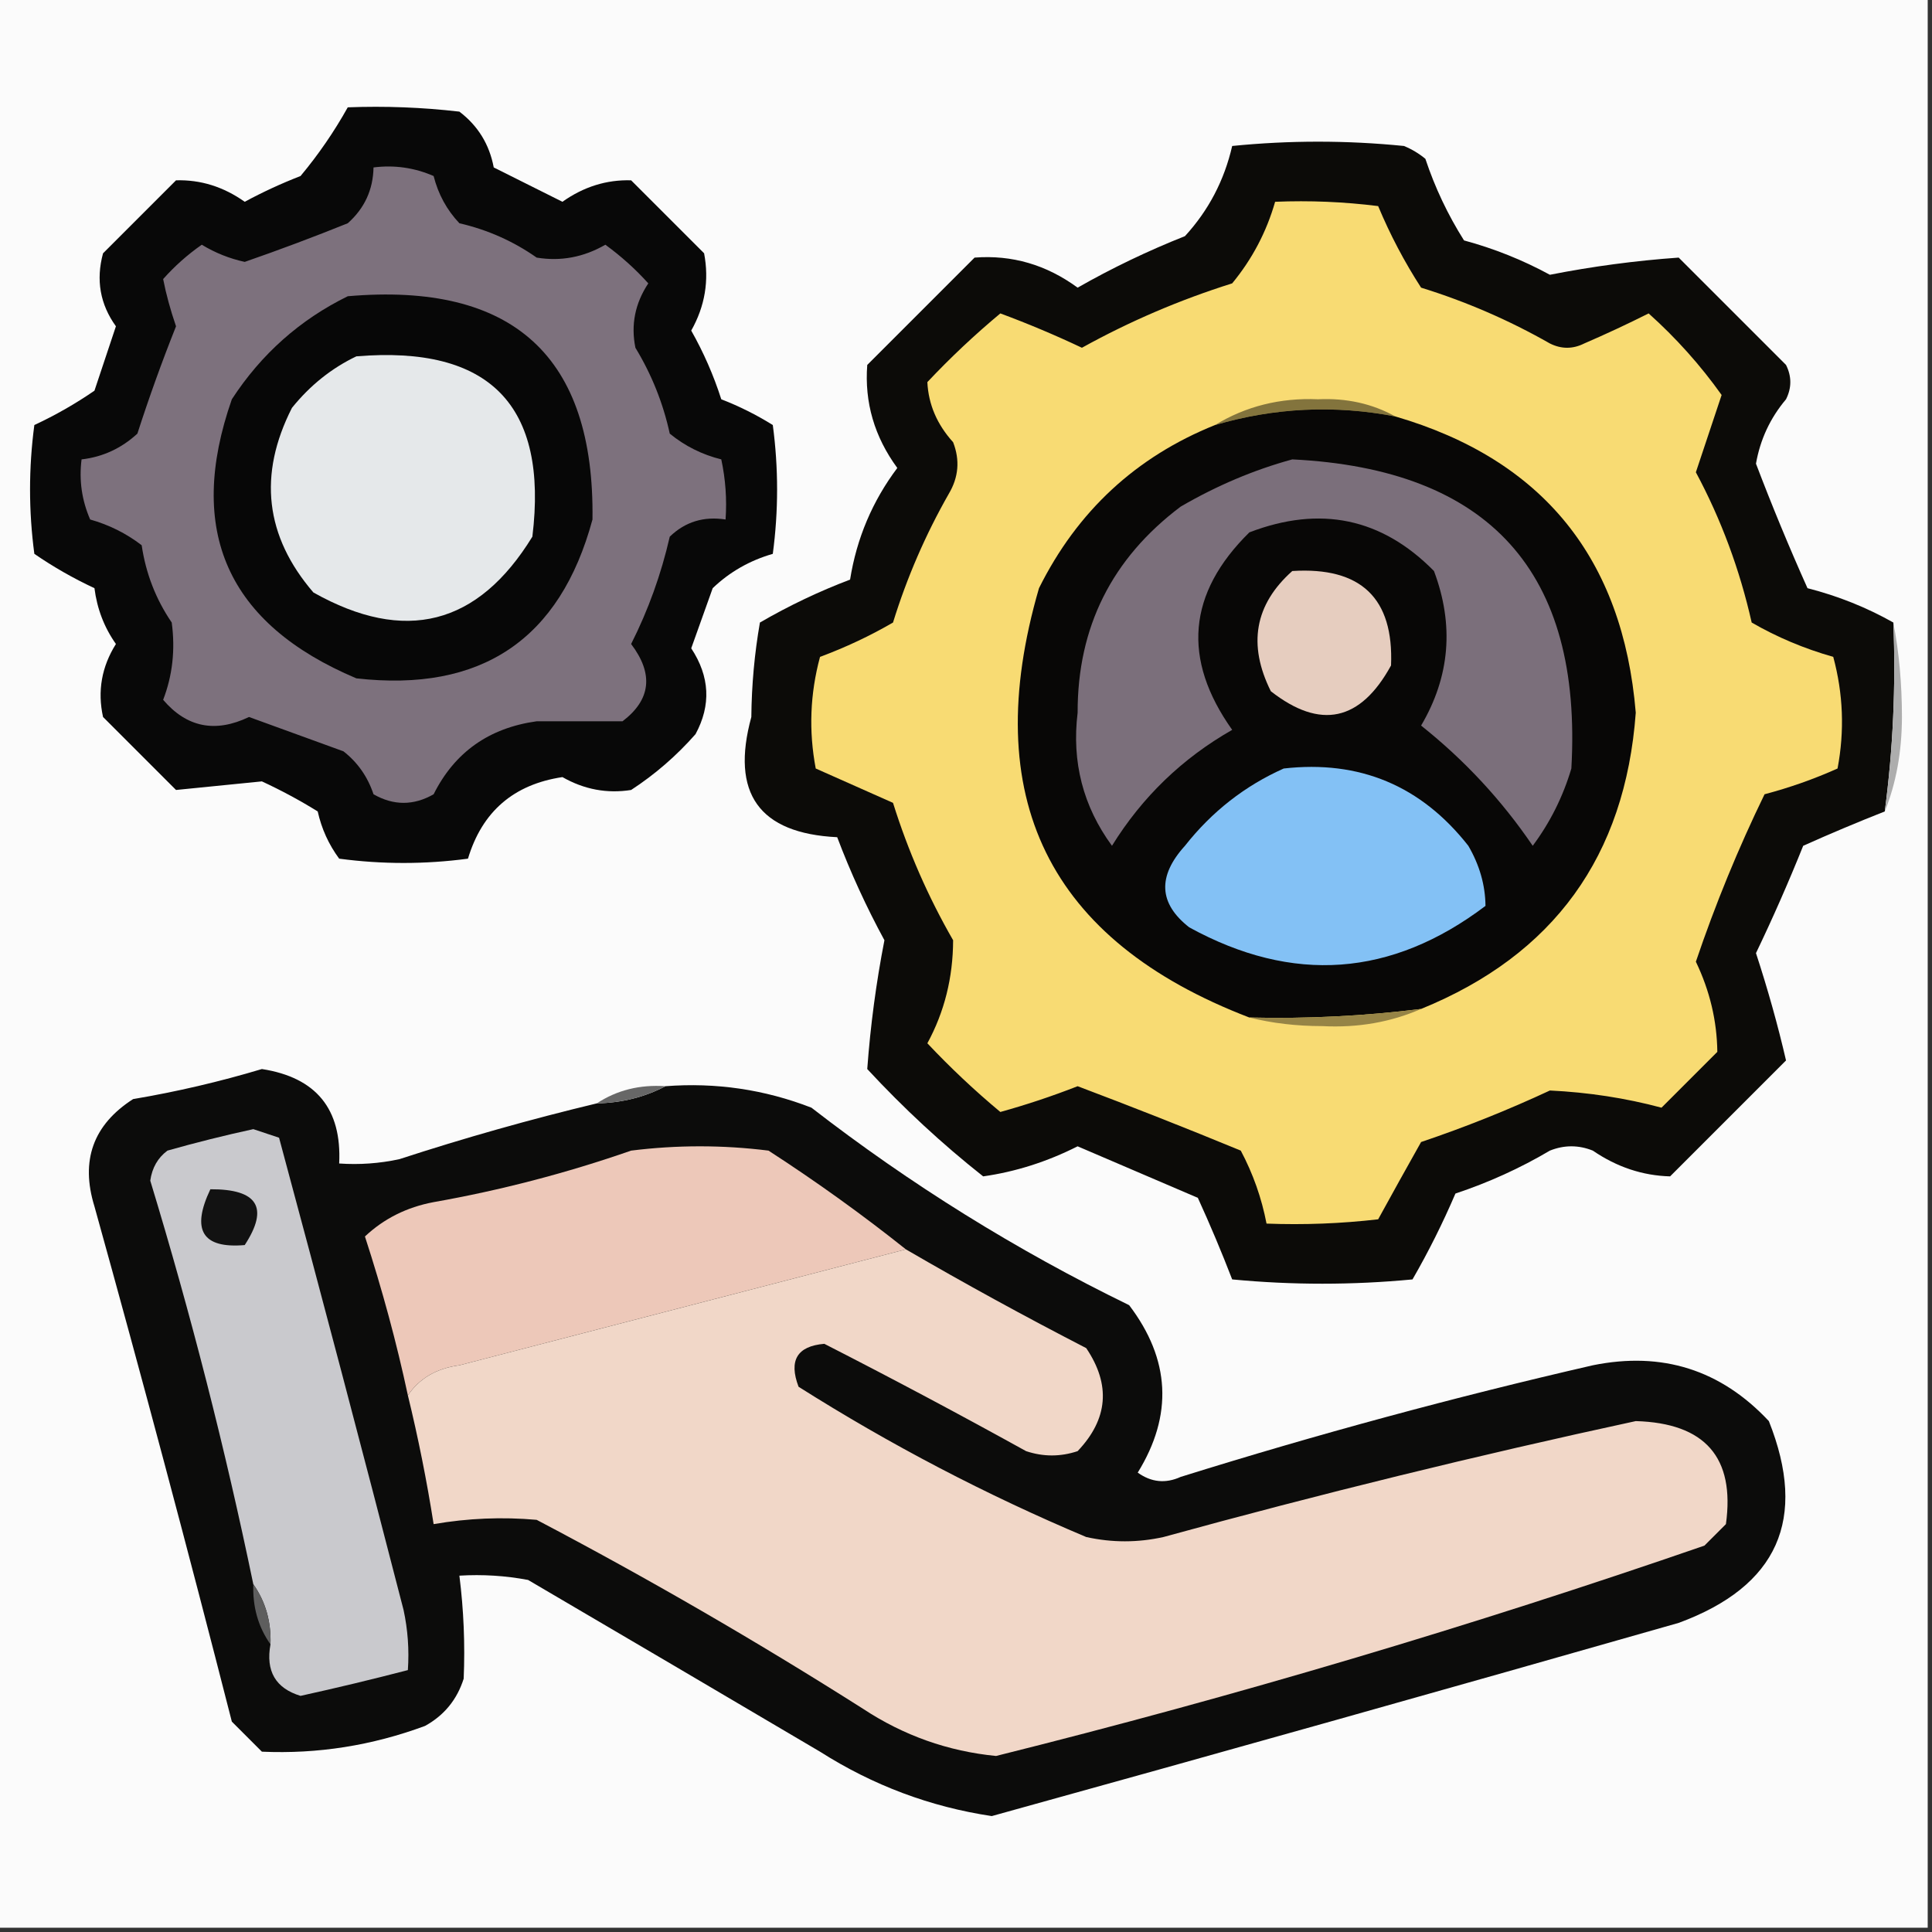
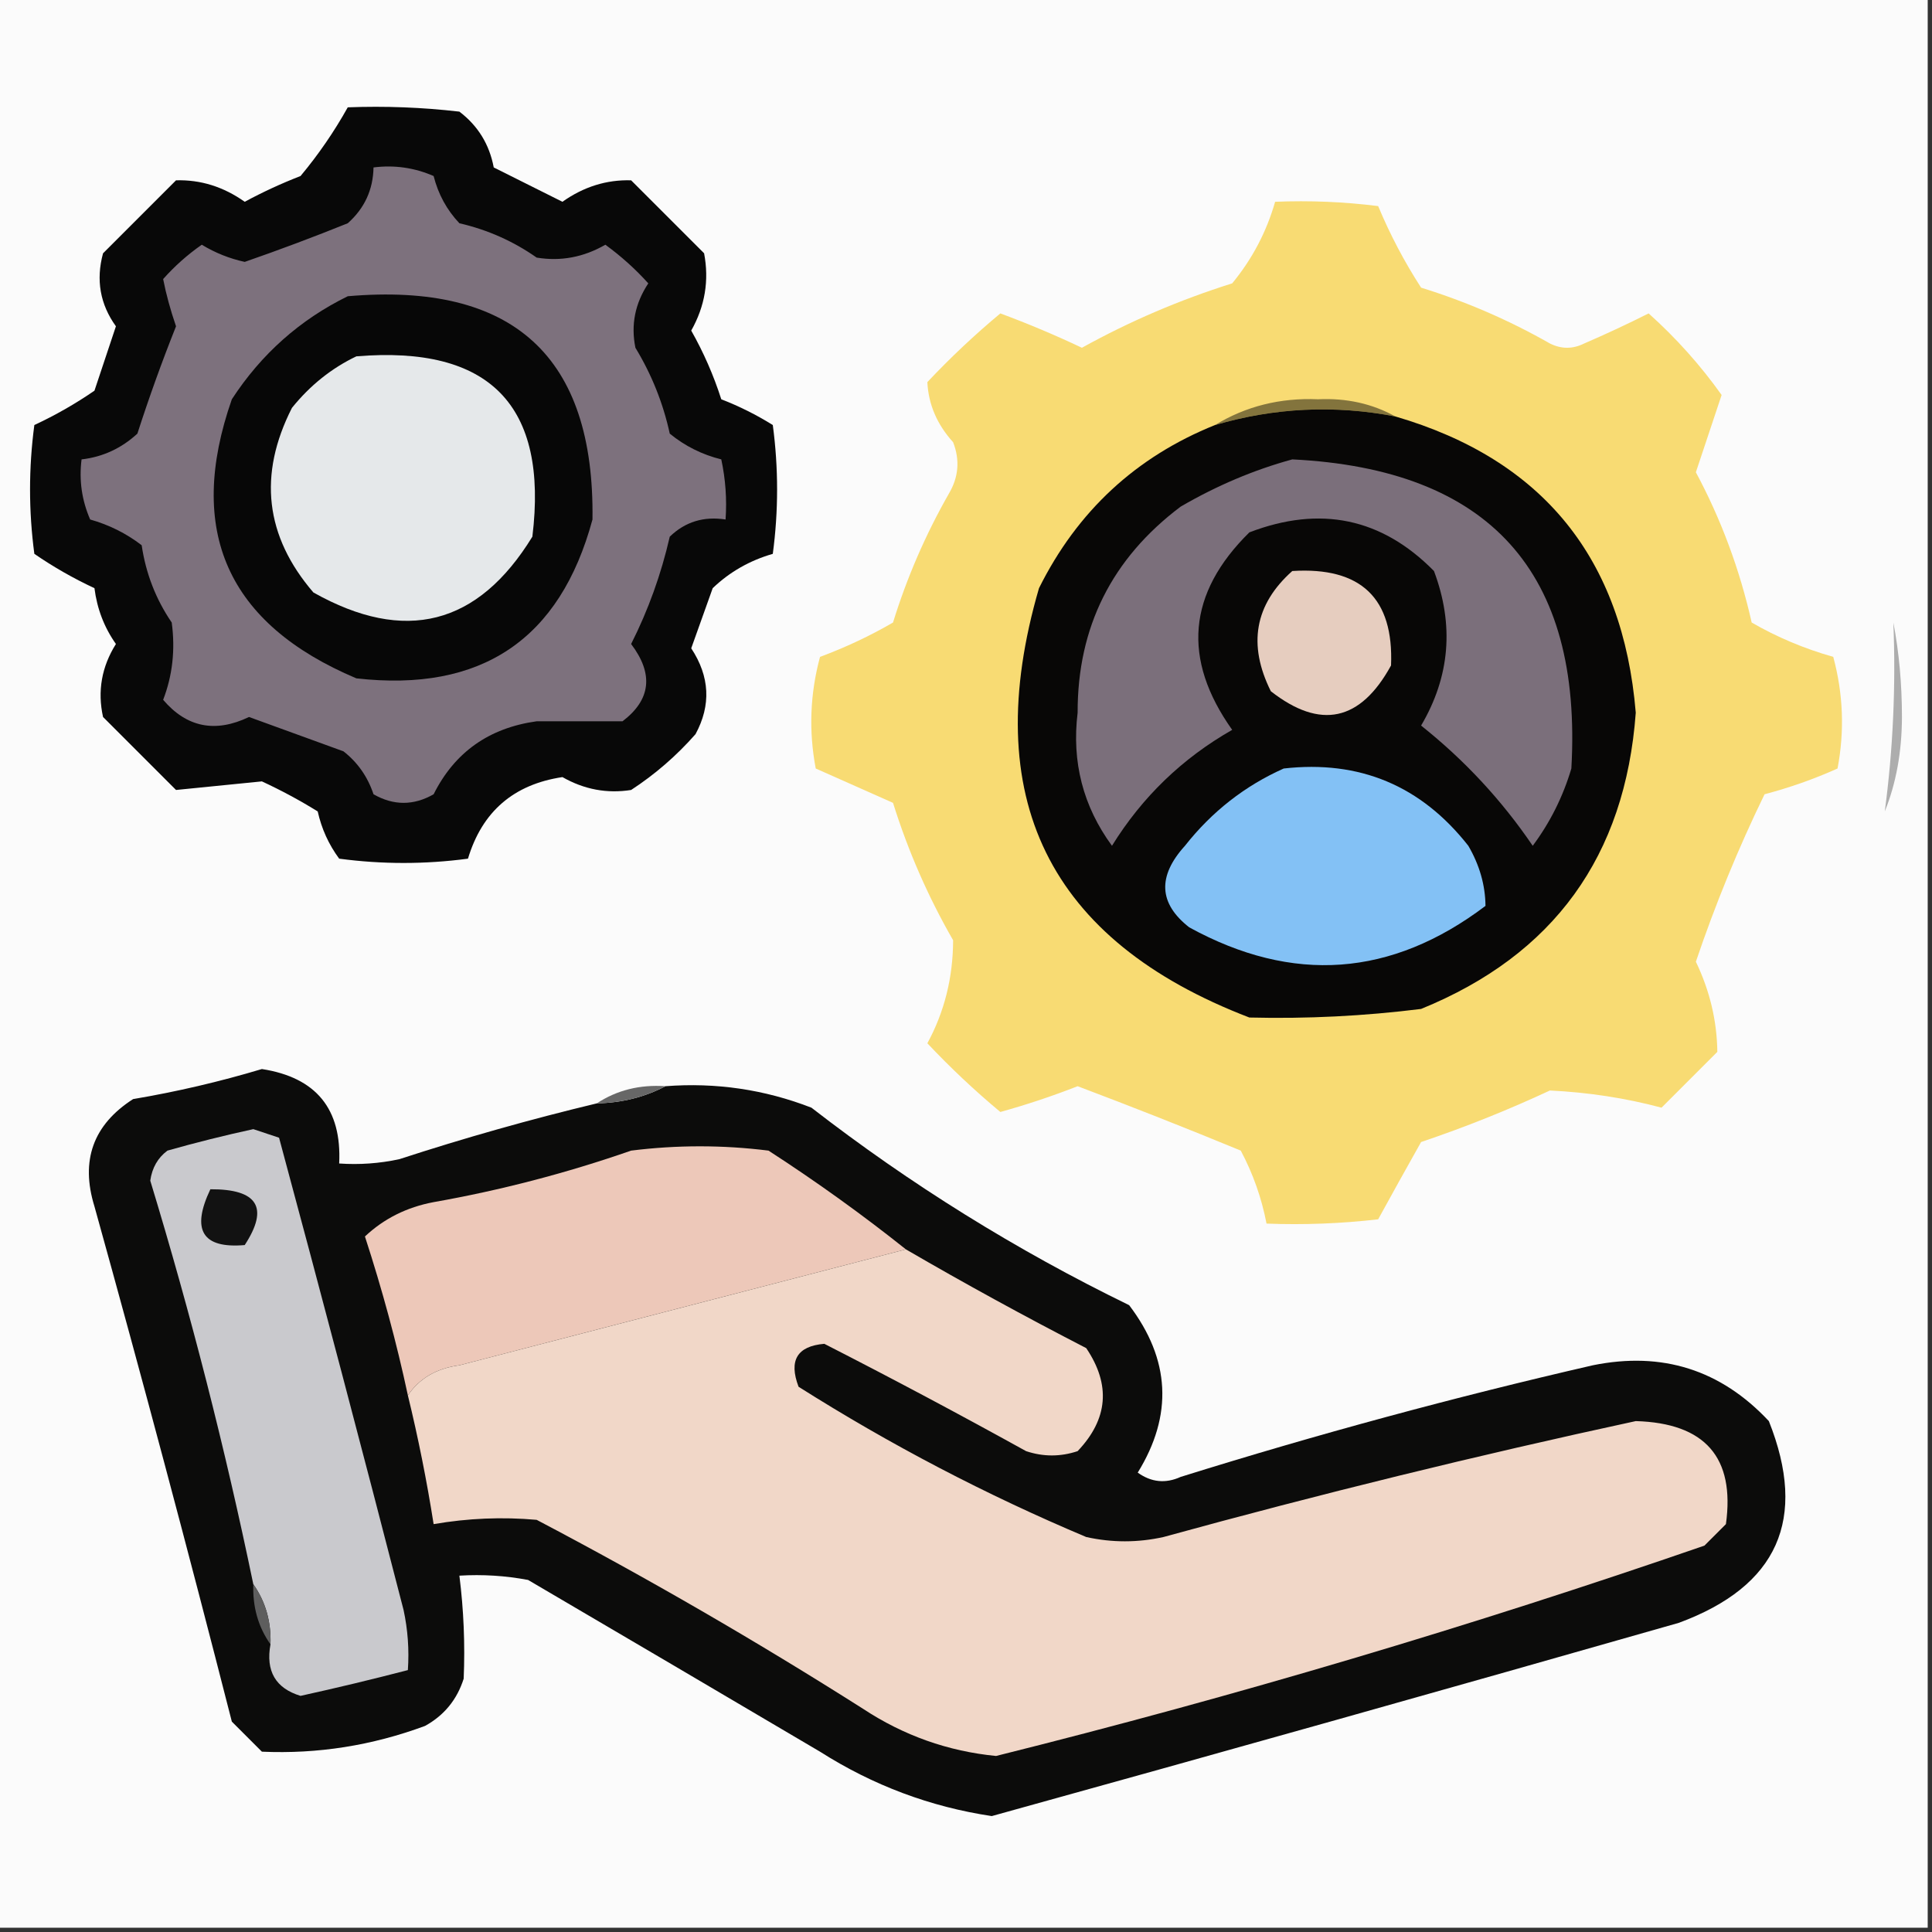
<svg xmlns="http://www.w3.org/2000/svg" width="225px" height="225px" style="shape-rendering:geometricPrecision; text-rendering:geometricPrecision; image-rendering:optimizeQuality; fill-rule:evenodd; clip-rule:evenodd">
  <rect width="100%" height="100%" fill="#333333" stroke="none" />
  <g>
    <path style="opacity:1" fill="#fbfbfb" d="M -0.5,-0.5 C 74.5,-0.5 149.5,-0.5 224.5,-0.5C 224.5,74.5 224.5,149.5 224.5,224.5C 149.5,224.5 74.5,224.5 -0.5,224.5C -0.5,149.5 -0.5,74.5 -0.5,-0.5 Z" />
  </g>
  <g>
    <path style="opacity:1" fill="#080808" d="M 40.5,12.5 C 44.846,12.334 49.179,12.501 53.5,13C 55.662,14.645 56.995,16.812 57.5,19.5C 60.158,20.829 62.824,22.162 65.5,23.5C 67.972,21.749 70.639,20.915 73.5,21C 76.333,23.833 79.167,26.667 82,29.5C 82.602,32.662 82.102,35.662 80.5,38.5C 81.945,41.055 83.111,43.721 84,46.5C 86.088,47.308 88.088,48.308 90,49.5C 90.667,54.5 90.667,59.5 90,64.5C 87.302,65.28 84.969,66.613 83,68.5C 82.163,70.838 81.33,73.172 80.5,75.5C 82.665,78.788 82.831,82.121 81,85.5C 78.78,88.021 76.28,90.188 73.5,92C 70.695,92.442 68.028,91.942 65.5,90.5C 59.815,91.353 56.148,94.52 54.5,100C 49.5,100.667 44.5,100.667 39.5,100C 38.283,98.352 37.45,96.519 37,94.5C 34.913,93.206 32.746,92.04 30.5,91C 27.167,91.333 23.833,91.667 20.5,92C 17.64,89.14 14.806,86.306 12,83.5C 11.336,80.484 11.836,77.651 13.5,75C 12.139,73.073 11.306,70.906 11,68.5C 8.538,67.35 6.204,66.017 4,64.5C 3.333,59.5 3.333,54.5 4,49.5C 6.462,48.35 8.796,47.017 11,45.5C 11.833,43 12.667,40.5 13.5,38C 11.656,35.439 11.156,32.606 12,29.5C 14.833,26.667 17.667,23.833 20.5,21C 23.361,20.915 26.028,21.749 28.5,23.5C 30.607,22.363 32.773,21.363 35,20.5C 37.08,18.008 38.913,15.342 40.5,12.5 Z" />
  </g>
  <g>
-     <path style="opacity:1" fill="#0c0b08" d="M 220.5,72.5 C 220.797,79.92 220.464,87.254 219.5,94.5C 216.313,95.757 213.146,97.09 210,98.5C 208.304,102.725 206.471,106.892 204.5,111C 205.88,115.216 207.047,119.383 208,123.5C 203.5,128 199,132.5 194.5,137C 191.298,136.914 188.298,135.914 185.5,134C 183.833,133.333 182.167,133.333 180.5,134C 177.036,136.047 173.37,137.713 169.5,139C 168.019,142.456 166.352,145.789 164.5,149C 157.5,149.667 150.5,149.667 143.5,149C 142.268,145.81 140.935,142.643 139.5,139.5C 134.833,137.5 130.167,135.5 125.5,133.5C 121.934,135.3 118.267,136.466 114.5,137C 109.725,133.229 105.225,129.062 101,124.5C 101.371,119.44 102.037,114.44 103,109.5C 100.888,105.611 99.055,101.611 97.5,97.5C 88.403,97.058 85.069,92.391 87.5,83.5C 87.535,79.781 87.868,76.114 88.5,72.5C 91.9,70.53 95.4,68.863 99,67.5C 99.767,62.695 101.6,58.361 104.5,54.5C 101.833,50.86 100.666,46.86 101,42.5C 105.167,38.333 109.333,34.167 113.5,30C 117.86,29.666 121.86,30.833 125.5,33.5C 129.503,31.218 133.669,29.218 138,27.5C 140.747,24.507 142.58,21.007 143.5,17C 150.167,16.333 156.833,16.333 163.5,17C 164.416,17.374 165.25,17.874 166,18.5C 167.118,21.855 168.618,25.022 170.5,28C 173.993,28.942 177.326,30.275 180.5,32C 185.454,31.025 190.454,30.358 195.5,30C 199.667,34.167 203.833,38.333 208,42.5C 208.667,43.833 208.667,45.167 208,46.5C 206.16,48.681 204.993,51.181 204.5,54C 206.358,58.883 208.358,63.717 210.5,68.5C 214.05,69.407 217.383,70.74 220.5,72.5 Z" />
-   </g>
+     </g>
  <g>
    <path style="opacity:1" fill="#7d717d" d="M 43.5,19.5 C 45.924,19.192 48.257,19.526 50.5,20.5C 51.034,22.614 52.034,24.448 53.5,26C 56.785,26.759 59.785,28.092 62.5,30C 65.304,30.46 67.971,29.96 70.5,28.5C 72.337,29.838 74.003,31.338 75.5,33C 73.957,35.33 73.457,37.83 74,40.5C 75.893,43.618 77.226,46.951 78,50.5C 79.763,51.944 81.763,52.944 84,53.5C 84.497,55.81 84.663,58.143 84.5,60.5C 81.956,60.104 79.789,60.771 78,62.5C 76.995,66.887 75.495,71.054 73.5,75C 76.14,78.486 75.806,81.486 72.5,84C 69.167,84 65.833,84 62.5,84C 56.946,84.775 52.946,87.608 50.5,92.5C 48.167,93.833 45.833,93.833 43.5,92.5C 42.815,90.453 41.649,88.786 40,87.5C 36.321,86.159 32.655,84.826 29,83.5C 25.079,85.383 21.746,84.716 19,81.5C 20.091,78.672 20.425,75.672 20,72.5C 18.154,69.796 16.987,66.796 16.5,63.5C 14.71,62.123 12.71,61.123 10.5,60.5C 9.526,58.257 9.192,55.924 9.5,53.5C 11.963,53.219 14.13,52.219 16,50.5C 17.362,46.277 18.862,42.111 20.5,38C 19.844,36.091 19.344,34.258 19,32.5C 20.351,30.981 21.851,29.648 23.5,28.5C 25.059,29.447 26.726,30.113 28.5,30.5C 32.533,29.1 36.533,27.6 40.5,26C 42.451,24.266 43.451,22.099 43.5,19.5 Z" />
  </g>
  <g>
    <path style="opacity:1" fill="#f8db73" d="M 148.5,23.5 C 152.514,23.334 156.514,23.501 160.5,24C 161.884,27.319 163.55,30.485 165.5,33.5C 170.754,35.128 175.754,37.295 180.5,40C 181.833,40.667 183.167,40.667 184.5,40C 187.028,38.908 189.528,37.742 192,36.5C 195.194,39.36 198.027,42.526 200.5,46C 199.492,49.012 198.492,52.012 197.5,55C 200.442,60.488 202.609,66.322 204,72.5C 206.949,74.204 210.115,75.538 213.5,76.5C 214.661,80.795 214.828,85.129 214,89.5C 211.264,90.727 208.431,91.727 205.5,92.5C 202.435,98.801 199.769,105.301 197.5,112C 199.121,115.378 199.955,118.878 200,122.5C 197.833,124.667 195.667,126.833 193.5,129C 189.327,127.882 184.993,127.215 180.5,127C 175.613,129.277 170.613,131.277 165.5,133C 163.8,136.02 162.134,139.02 160.5,142C 156.179,142.499 151.846,142.666 147.5,142.5C 146.929,139.523 145.929,136.69 144.5,134C 138.201,131.401 131.867,128.901 125.5,126.5C 122.554,127.653 119.554,128.653 116.5,129.5C 113.516,127.016 110.682,124.35 108,121.5C 109.986,117.852 110.986,113.852 111,109.5C 108.092,104.449 105.758,99.116 104,93.5C 101,92.167 98,90.833 95,89.5C 94.172,85.129 94.339,80.795 95.5,76.5C 98.492,75.387 101.325,74.054 104,72.5C 105.621,67.258 107.788,62.258 110.5,57.5C 111.641,55.579 111.808,53.579 111,51.5C 109.126,49.431 108.126,47.098 108,44.5C 110.682,41.65 113.516,38.984 116.5,36.5C 119.724,37.695 122.891,39.029 126,40.5C 131.553,37.424 137.386,34.924 143.5,33C 145.831,30.17 147.498,27.003 148.5,23.5 Z" />
  </g>
  <g>
    <path style="opacity:1" fill="#070707" d="M 40.5,34.5 C 59.758,32.832 69.258,41.499 69,60.5C 65.224,74.483 56.057,80.65 41.5,79C 26.474,72.658 21.64,61.825 27,46.5C 30.428,41.235 34.928,37.235 40.5,34.5 Z" />
  </g>
  <g>
    <path style="opacity:1" fill="#e5e8ea" d="M 41.5,41.5 C 57.037,40.202 63.87,47.202 62,62.5C 55.664,72.83 47.164,74.997 36.5,69C 30.874,62.459 30.04,55.292 34,47.5C 36.114,44.879 38.614,42.879 41.5,41.5 Z" />
  </g>
  <g>
    <path style="opacity:1" fill="#83743d" d="M 162.5,48.5 C 155.427,47.137 148.427,47.471 141.5,49.5C 145.092,47.311 149.092,46.311 153.5,46.5C 156.814,46.343 159.814,47.009 162.5,48.5 Z" />
  </g>
  <g>
    <path style="opacity:1" fill="#080706" d="M 162.5,48.5 C 179.669,53.514 189.003,65.014 190.5,83C 189.276,99.714 180.943,111.214 165.5,117.5C 158.869,118.331 152.202,118.664 145.5,118.5C 122.083,109.521 113.916,92.854 121,68.5C 125.463,59.534 132.297,53.201 141.5,49.5C 148.427,47.471 155.427,47.137 162.5,48.5 Z" />
  </g>
  <g>
    <path style="opacity:1" fill="#7b6f7b" d="M 150.5,53.5 C 173.472,54.636 184.306,66.635 183,89.5C 182.027,92.779 180.527,95.779 178.5,98.5C 174.889,93.188 170.556,88.521 165.5,84.5C 168.864,78.797 169.364,72.797 167,66.5C 160.925,60.332 153.758,58.832 145.5,62C 138.306,69.084 137.639,76.751 143.5,85C 137.691,88.309 133.024,92.809 129.5,98.5C 126.133,93.904 124.8,88.738 125.5,83C 125.479,73.042 129.479,65.042 137.5,59C 141.717,56.549 146.05,54.715 150.5,53.5 Z" />
  </g>
  <g>
    <path style="opacity:1" fill="#e6cdbf" d="M 150.5,66.5 C 158.495,65.997 162.328,69.664 162,77.5C 158.433,84.013 153.766,85.013 148,80.5C 145.293,75.064 146.127,70.397 150.5,66.5 Z" />
  </g>
  <g>
    <path style="opacity:1" fill="#adadad" d="M 220.5,72.5 C 221.165,75.984 221.499,79.651 221.5,83.5C 221.489,87.565 220.822,91.232 219.5,94.5C 220.464,87.254 220.797,79.92 220.5,72.5 Z" />
  </g>
  <g>
    <path style="opacity:1" fill="#83c1f5" d="M 149.5,89.5 C 158.333,88.499 165.5,91.499 171,98.5C 172.309,100.747 172.975,103.08 173,105.5C 162.052,113.778 150.552,114.611 138.5,108C 134.944,105.224 134.777,102.057 138,98.5C 141.134,94.524 144.967,91.524 149.5,89.5 Z" />
  </g>
  <g>
-     <path style="opacity:1" fill="#968446" d="M 165.5,117.5 C 161.966,119.048 158.133,119.714 154,119.5C 150.979,119.498 148.146,119.164 145.5,118.5C 152.202,118.664 158.869,118.331 165.5,117.5 Z" />
-   </g>
+     </g>
  <g>
    <path style="opacity:1" fill="#0c0c0b" d="M 69.5,128.5 C 72.428,128.435 75.095,127.768 77.5,126.5C 83.38,126.048 89.047,126.882 94.5,129C 106.027,137.932 118.36,145.599 131.5,152C 136.296,158.311 136.629,164.811 132.5,171.5C 134.074,172.631 135.741,172.798 137.5,172C 153.361,167.045 169.361,162.711 185.5,159C 193.575,157.359 200.409,159.526 206,165.5C 210.543,176.915 207.043,184.748 195.5,189C 168.831,196.614 142.164,204.114 115.5,211.5C 108.343,210.427 101.677,207.927 95.5,204C 84.147,197.301 72.813,190.635 61.5,184C 58.854,183.503 56.187,183.336 53.5,183.5C 54.004,187.507 54.17,191.507 54,195.5C 53.226,197.939 51.726,199.773 49.5,201C 43.325,203.288 36.992,204.288 30.5,204C 29.333,202.833 28.167,201.667 27,200.5C 21.88,180.449 16.547,160.449 11,140.5C 9.348,135.154 10.848,130.987 15.5,128C 20.568,127.144 25.568,125.978 30.5,124.5C 36.816,125.481 39.816,129.147 39.5,135.5C 41.857,135.663 44.19,135.497 46.5,135C 54.104,132.52 61.77,130.353 69.5,128.5 Z" />
  </g>
  <g>
    <path style="opacity:1" fill="#676767" d="M 77.5,126.5 C 75.095,127.768 72.428,128.435 69.5,128.5C 71.838,126.96 74.505,126.294 77.5,126.5 Z" />
  </g>
  <g>
    <path style="opacity:1" fill="#c9c9cd" d="M 31.5,191.5 C 31.59,188.848 30.924,186.515 29.5,184.5C 26.227,168.694 22.227,153.028 17.5,137.5C 17.709,136.006 18.376,134.839 19.5,134C 22.812,133.062 26.145,132.229 29.5,131.5C 30.5,131.833 31.5,132.167 32.5,132.5C 37.433,150.8 42.266,169.133 47,187.5C 47.497,189.81 47.663,192.143 47.5,194.5C 43.371,195.574 39.204,196.574 35,197.5C 32.094,196.617 30.927,194.617 31.5,191.5 Z" />
  </g>
  <g>
    <path style="opacity:1" fill="#edc8b9" d="M 105.5,145.5 C 88.181,149.997 70.847,154.497 53.5,159C 50.847,159.353 48.847,160.52 47.5,162.5C 46.191,156.38 44.524,150.214 42.5,144C 44.713,141.919 47.38,140.585 50.5,140C 58.315,138.618 65.981,136.618 73.5,134C 78.833,133.333 84.167,133.333 89.5,134C 95.077,137.61 100.41,141.443 105.5,145.5 Z" />
  </g>
  <g>
    <path style="opacity:1" fill="#121212" d="M 24.5,138.5 C 30.016,138.473 31.349,140.64 28.5,145C 23.57,145.427 22.237,143.26 24.5,138.5 Z" />
  </g>
  <g>
    <path style="opacity:1" fill="#f1d7c8" d="M 105.5,145.5 C 112.339,149.478 119.339,153.311 126.5,157C 129.383,161.269 129.05,165.269 125.5,169C 123.5,169.667 121.5,169.667 119.5,169C 111.717,164.693 103.884,160.526 96,156.5C 92.836,156.767 91.836,158.433 93,161.5C 103.689,168.261 114.855,174.094 126.5,179C 129.5,179.667 132.5,179.667 135.5,179C 153.692,173.993 172.026,169.493 190.5,165.5C 198.575,165.731 202.075,169.731 201,177.5C 200.167,178.333 199.333,179.167 198.5,180C 171.343,189.385 143.843,197.552 116,204.5C 110.399,203.953 105.233,202.119 100.5,199C 88.128,191.148 75.462,183.814 62.5,177C 58.49,176.643 54.49,176.81 50.5,177.5C 49.708,172.458 48.708,167.458 47.5,162.5C 48.847,160.52 50.847,159.353 53.5,159C 70.847,154.497 88.181,149.997 105.5,145.5 Z" />
  </g>
  <g>
    <path style="opacity:1" fill="#5e5e5e" d="M 29.5,184.5 C 30.924,186.515 31.59,188.848 31.5,191.5C 30.076,189.485 29.41,187.152 29.5,184.5 Z" />
  </g>
</svg>